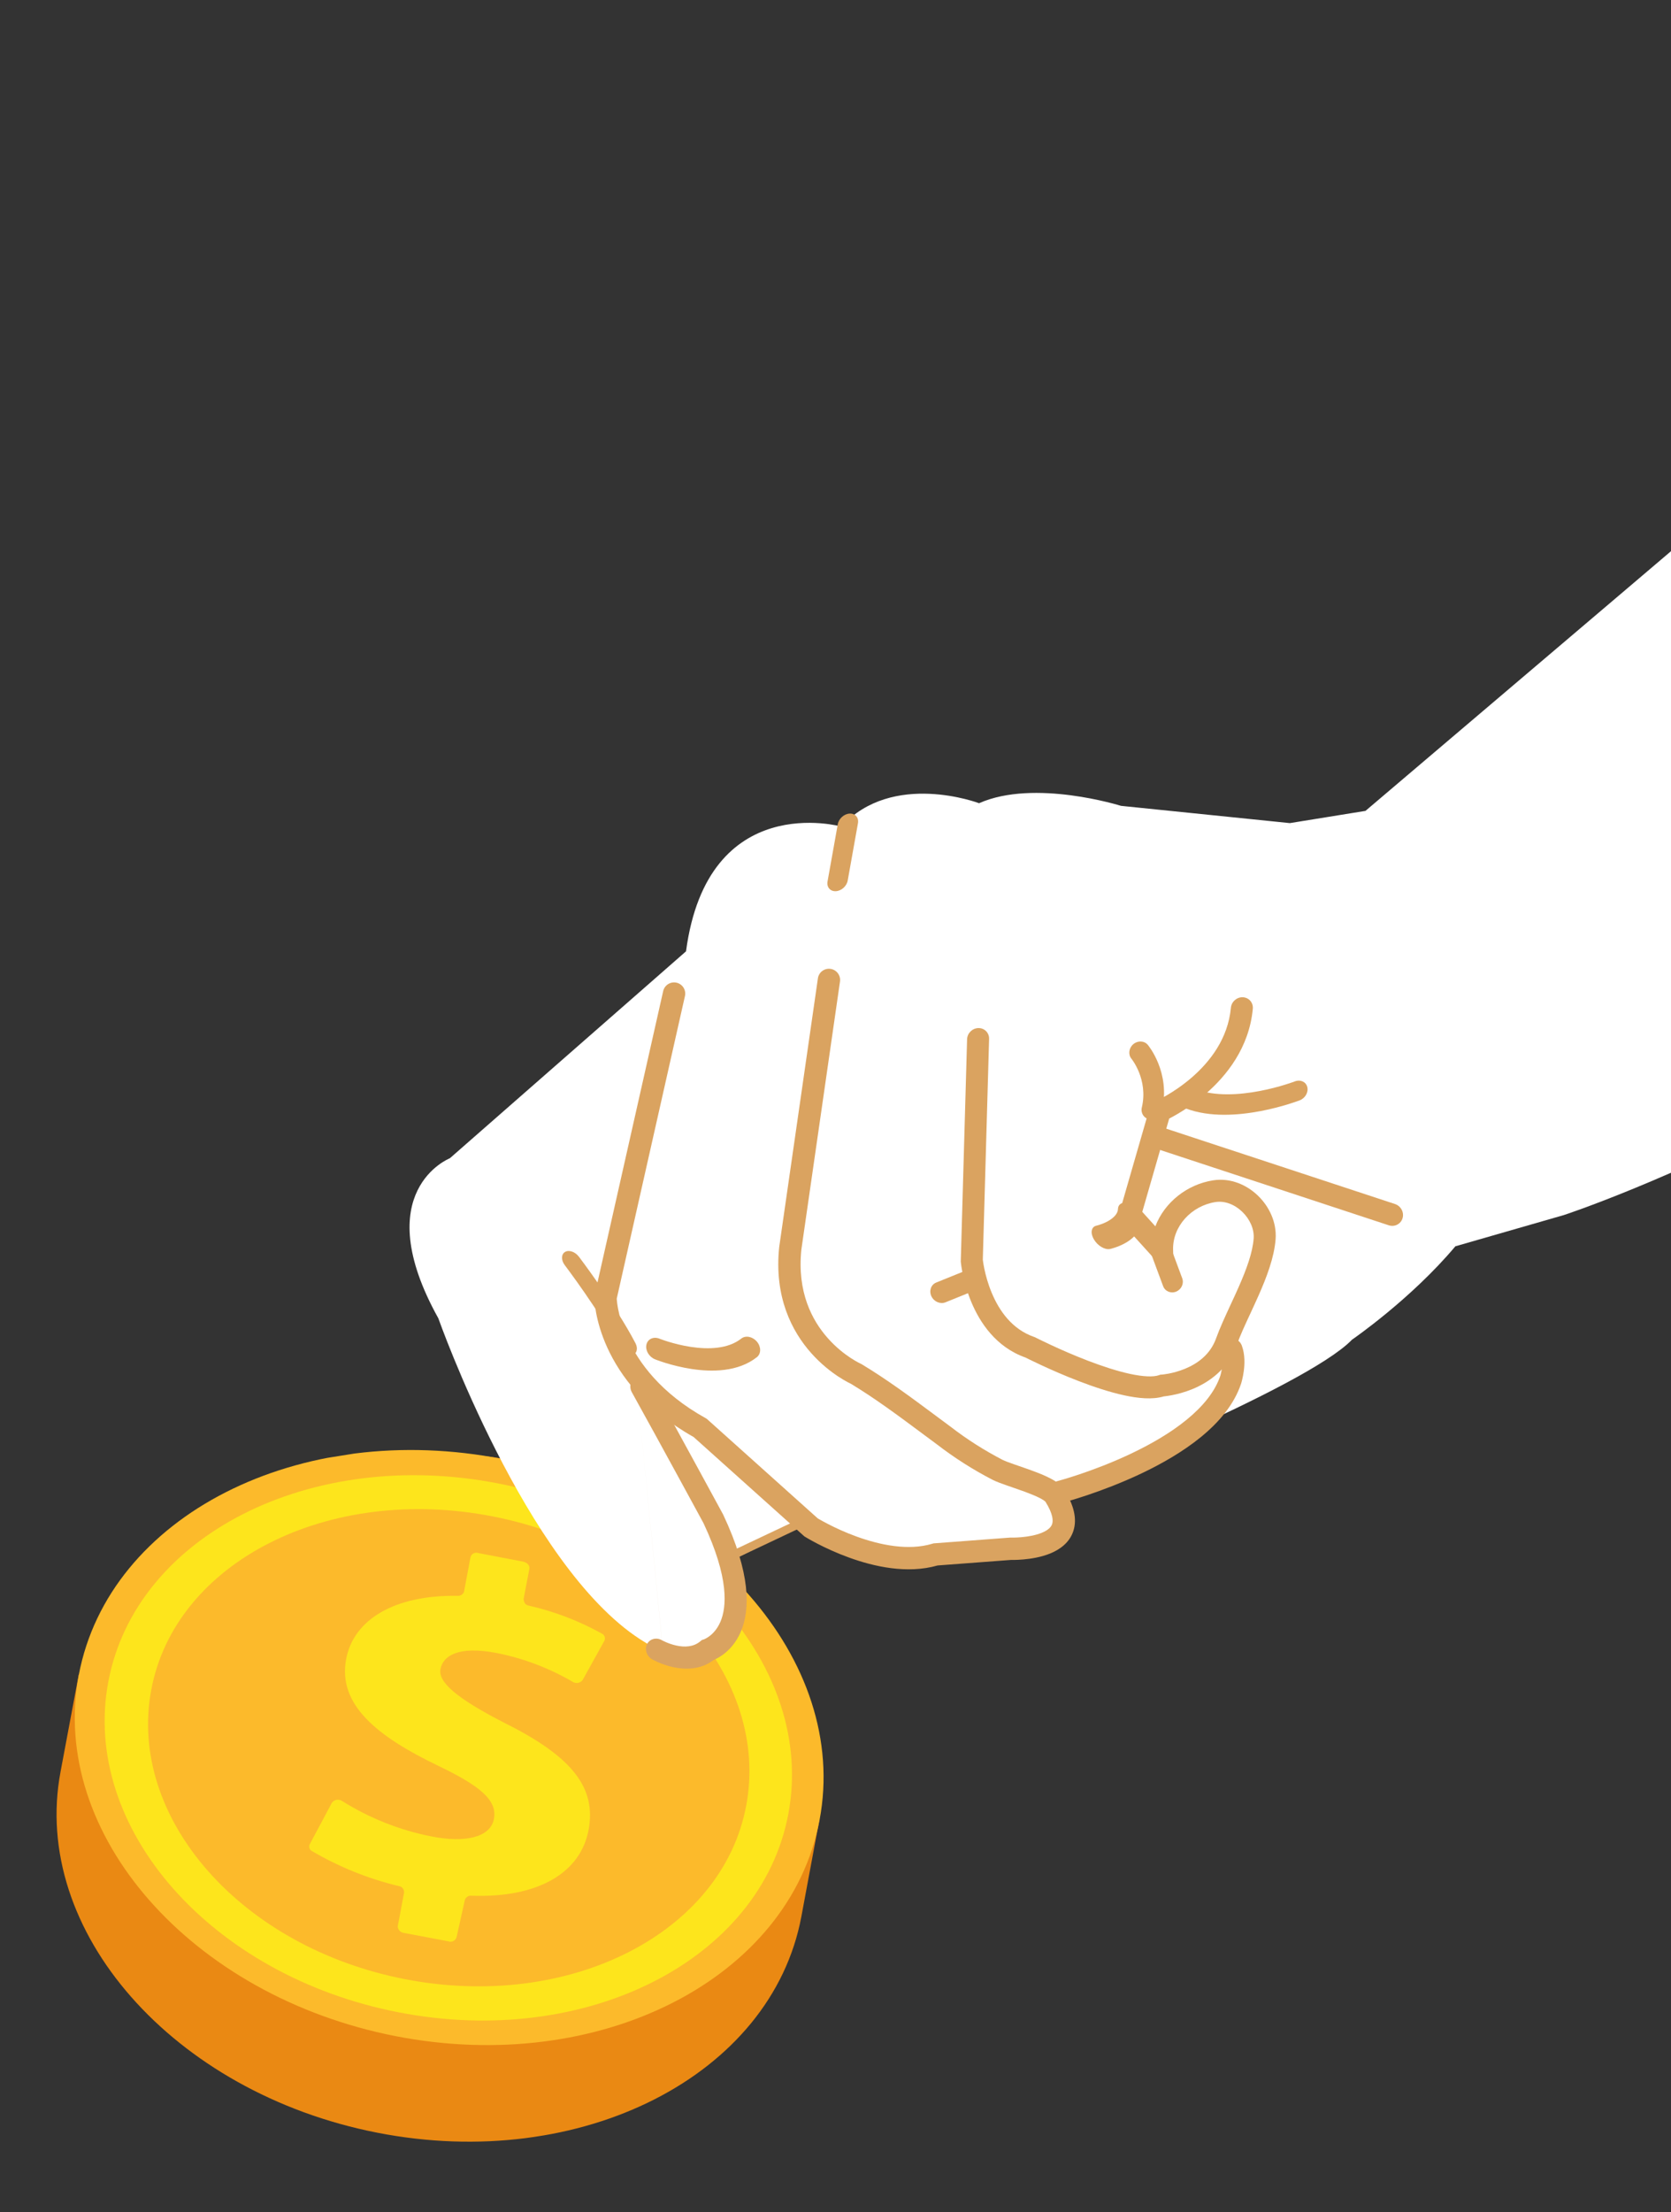
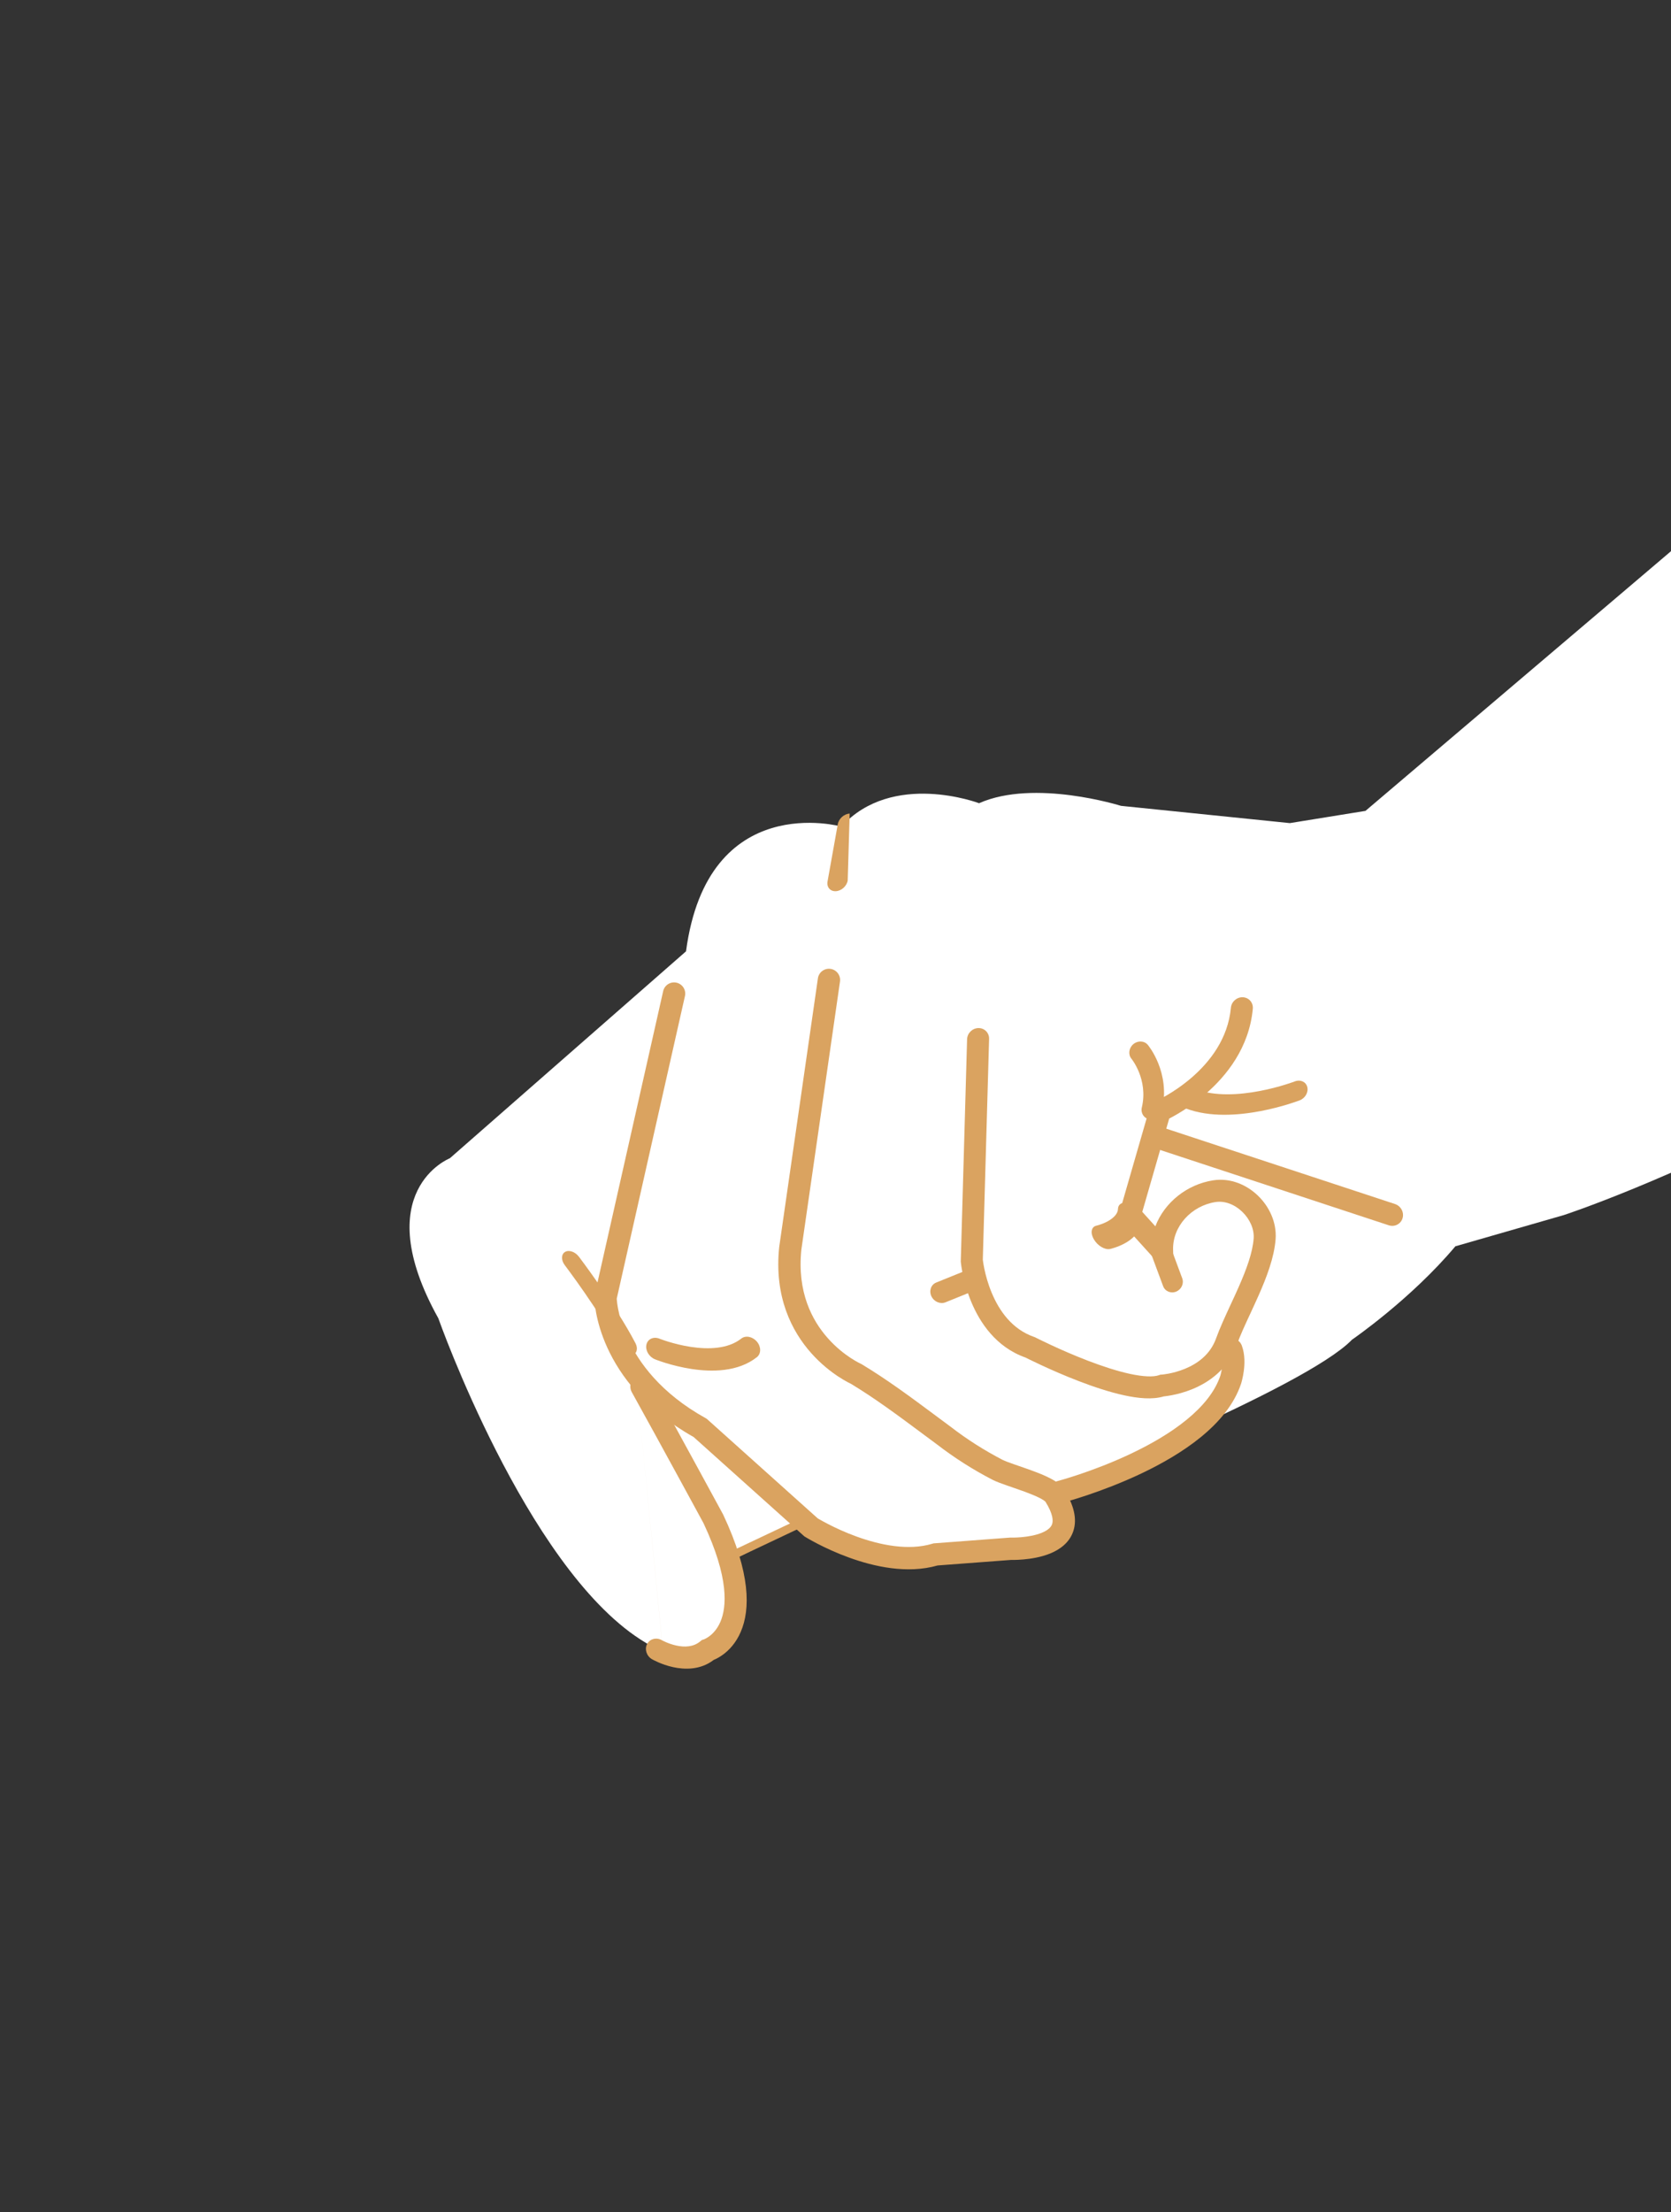
<svg xmlns="http://www.w3.org/2000/svg" width="96" height="127" viewBox="0 0 96 127" fill="none">
  <rect x="0" y="0" width="96" height="127" fill="#333333" stroke="none" />
  <g clip-path="url(#clip0_290_1284)">
    <path d="M46.039 110.028C44.324 119.168 33.384 124.729 21.671 122.436C9.957 120.143 1.751 110.847 3.48 101.705L4.523 96.145C4.523 96.145 18.539 81.713 28.894 83.751C39.249 85.789 46.739 96.367 47.071 104.485L46.039 110.028Z" fill="#EA8913" />
    <path d="M47.085 104.482C45.37 113.622 34.43 119.184 22.716 116.891C11.003 114.597 2.796 105.301 4.526 96.159C6.255 87.017 17.195 81.456 28.896 83.766C40.598 86.076 48.814 95.341 47.085 104.482Z" fill="#FCBA2B" />
-     <path d="M45.289 104.145C46.87 95.76 39.406 87.261 28.618 85.162C17.83 83.063 7.804 88.158 6.223 96.543C4.643 104.927 12.107 113.426 22.895 115.525C33.682 117.625 43.709 112.529 45.289 104.145Z" fill="#FDE51C" />
    <path d="M42.869 103.664C41.494 110.991 32.72 115.453 23.277 113.624C13.834 111.795 7.315 104.357 8.689 97.015C10.062 89.674 18.85 85.21 28.295 87.053C37.74 88.897 44.257 96.321 42.869 103.664Z" fill="#FCBA2B" />
    <path d="M22.85 110.59L23.214 108.655C23.222 108.564 23.194 108.473 23.136 108.402C23.078 108.331 22.995 108.286 22.905 108.276C21.14 107.853 19.446 107.168 17.88 106.243C17.822 106.195 17.783 106.128 17.771 106.053C17.759 105.979 17.775 105.903 17.816 105.839L19.066 103.497C19.133 103.405 19.234 103.343 19.346 103.325C19.458 103.307 19.573 103.335 19.666 103.401C21.23 104.38 22.957 105.065 24.762 105.423C26.728 105.817 28.182 105.481 28.378 104.416C28.573 103.35 27.593 102.532 25.167 101.368C21.662 99.683 19.394 97.859 19.885 95.254C20.31 92.97 22.676 91.557 26.287 91.615C26.366 91.622 26.445 91.603 26.513 91.56C26.58 91.518 26.631 91.454 26.659 91.378L27.03 89.398C27.043 89.35 27.065 89.306 27.095 89.268C27.126 89.23 27.164 89.198 27.207 89.176C27.251 89.154 27.299 89.141 27.347 89.139C27.396 89.136 27.445 89.144 27.49 89.162L30.058 89.653C30.285 89.705 30.444 89.871 30.414 90.053L30.08 91.806C30.103 91.95 30.133 92.138 30.404 92.183C31.858 92.515 33.26 93.052 34.568 93.778C34.606 93.794 34.641 93.818 34.669 93.848C34.698 93.878 34.72 93.914 34.735 93.953C34.749 93.992 34.756 94.034 34.754 94.076C34.751 94.118 34.741 94.159 34.722 94.196L33.472 96.45C33.405 96.537 33.307 96.596 33.199 96.613C33.09 96.63 32.978 96.606 32.887 96.543C31.541 95.76 30.078 95.206 28.555 94.902C26.303 94.464 25.449 95.073 25.305 95.82C25.161 96.567 26.233 97.504 29.007 98.922C32.889 100.857 34.273 102.646 33.812 105.069C33.35 107.492 30.951 108.969 27.093 108.832C27.011 108.822 26.928 108.84 26.858 108.883C26.788 108.927 26.734 108.993 26.707 109.071L26.23 111.216C26.216 111.263 26.192 111.306 26.161 111.343C26.13 111.38 26.092 111.41 26.049 111.432C26.007 111.454 25.96 111.467 25.912 111.471C25.864 111.474 25.816 111.468 25.77 111.452L23.188 110.964C23.098 110.951 23.014 110.907 22.952 110.839C22.89 110.77 22.854 110.682 22.85 110.59Z" fill="#FDE51C" />
  </g>
  <path d="M133.009 41.782L108.678 20.849C108.329 21.185 78.447 46.552 78.447 46.552L74.103 47.254L64.401 46.263C64.401 46.263 59.43 44.698 56.248 46.112C56.248 46.112 51.278 44.225 48.338 47.453C48.338 47.453 40.656 45.301 39.412 54.615L25.846 66.493C25.846 66.493 21.107 68.359 25.183 75.683C25.183 75.683 30.182 89.844 36.786 94.116C37.026 94.273 37.272 94.417 37.519 94.546C37.519 94.546 40.52 95.968 42.022 92.379C42.061 92.29 42.103 92.189 42.135 92.096C42.135 92.096 42.406 90.674 42.032 89.578L46.581 87.323C47.558 87.932 48.617 88.396 49.727 88.703C50.901 89.024 52.276 89.181 53.625 88.828L59.004 88.257C59.004 88.257 61.856 88.138 60.386 85.477C60.386 85.477 75 79.684 77.675 76.909C77.675 76.909 81.061 74.587 83.612 71.549L89.847 69.755C89.847 69.755 113.844 61.944 133.009 41.782Z" fill="white" />
  <path fill-rule="evenodd" clip-rule="evenodd" d="M46.553 87.442L41.786 89.695L41.678 89.474L41.888 89.38C41.678 89.474 41.678 89.474 41.678 89.474L41.629 89.373C41.597 89.308 41.55 89.211 41.49 89.088C41.369 88.841 41.196 88.487 40.985 88.058C40.563 87.199 39.991 86.04 39.391 84.835C38.187 82.417 36.881 79.84 36.438 79.131L36.806 78.862L36.807 78.863L36.811 78.867L36.827 78.885C36.841 78.9 36.861 78.923 36.889 78.952C36.943 79.01 37.023 79.095 37.123 79.199C37.323 79.407 37.604 79.69 37.927 79.994C38.582 80.609 39.387 81.282 40.046 81.595L40.08 81.611L46.553 87.442ZM37.626 80.338C38.234 81.498 39.047 83.112 39.81 84.644C40.41 85.85 40.982 87.011 41.404 87.87C41.615 88.299 41.789 88.654 41.91 88.901C41.94 88.963 41.967 89.018 41.99 89.066L45.718 87.304L39.831 82.002C39.105 81.648 38.27 80.942 37.626 80.338Z" fill="#DAA360" />
  <path fill-rule="evenodd" clip-rule="evenodd" d="M36.53 79.078C36.832 78.925 37.22 79.057 37.396 79.374C38.2 80.82 39.234 82.708 40.067 84.234C40.484 84.998 40.85 85.671 41.112 86.153C41.243 86.394 41.349 86.587 41.421 86.721L41.533 86.927C41.533 86.927 41.533 86.927 40.981 87.198L41.533 86.927L41.542 86.944L41.551 86.962C43.124 90.305 43.115 92.394 42.554 93.69C42.276 94.332 41.879 94.739 41.541 94.987C41.373 95.111 41.22 95.195 41.105 95.249C41.069 95.266 41.037 95.28 41.008 95.291C40.238 95.884 39.325 95.853 38.669 95.709C38.325 95.634 38.028 95.523 37.818 95.431C37.712 95.385 37.626 95.343 37.565 95.312C37.534 95.296 37.509 95.283 37.491 95.273C37.482 95.268 37.475 95.264 37.469 95.261L37.462 95.257L37.459 95.255L37.458 95.254L37.458 95.254C37.457 95.254 37.457 95.254 37.742 94.709L37.457 95.254C37.145 95.073 37.019 94.682 37.176 94.381C37.333 94.081 37.713 93.984 38.025 94.163C38.025 94.163 38.025 94.163 38.025 94.163C38.026 94.163 38.026 94.163 38.027 94.164M38.025 94.163L38.033 94.167C38.041 94.171 38.054 94.179 38.074 94.189C38.112 94.208 38.171 94.237 38.247 94.27C38.4 94.337 38.612 94.416 38.85 94.468C39.336 94.575 39.841 94.556 40.234 94.226L40.324 94.151L40.431 94.118C40.432 94.118 40.434 94.117 40.437 94.116C40.448 94.112 40.469 94.104 40.497 94.09C40.555 94.063 40.642 94.016 40.743 93.942C40.944 93.794 41.2 93.539 41.385 93.112C41.749 92.271 41.899 90.601 40.42 87.451L40.318 87.263C40.246 87.13 40.141 86.937 40.01 86.696C39.748 86.214 39.382 85.542 38.965 84.779C38.133 83.254 37.1 81.369 36.3 79.928C36.124 79.612 36.227 79.231 36.53 79.078" fill="#DAA360" />
  <path fill-rule="evenodd" clip-rule="evenodd" d="M47.715 55.623C48.065 55.674 48.308 55.999 48.258 56.349L46.038 71.745C45.789 74.181 46.652 75.805 47.563 76.829C48.024 77.348 48.502 77.717 48.864 77.955C49.044 78.074 49.194 78.159 49.295 78.213C49.346 78.24 49.385 78.26 49.409 78.271C49.422 78.277 49.43 78.281 49.435 78.284L49.437 78.285L49.438 78.285L49.439 78.285L49.475 78.301L49.51 78.322C50.992 79.215 52.406 80.267 53.775 81.285C54.049 81.489 54.321 81.692 54.591 81.891L54.597 81.895L54.602 81.899C55.544 82.626 56.55 83.267 57.607 83.813C57.739 83.878 57.967 83.963 58.282 84.073C58.369 84.103 58.461 84.135 58.557 84.168C58.793 84.25 59.051 84.338 59.3 84.43C59.65 84.558 60.013 84.703 60.319 84.86C60.592 85.001 60.946 85.211 61.14 85.52C61.691 86.395 61.893 87.194 61.665 87.892C61.438 88.589 60.852 88.973 60.332 89.185C59.804 89.4 59.225 89.488 58.802 89.526C58.586 89.545 58.4 89.552 58.267 89.554C58.2 89.555 58.146 89.555 58.108 89.554C58.098 89.554 58.089 89.554 58.082 89.554L53.865 89.872C52.112 90.374 50.192 89.932 48.777 89.418C48.047 89.154 47.421 88.859 46.977 88.63C46.755 88.515 46.578 88.417 46.454 88.346C46.393 88.311 46.345 88.282 46.311 88.262C46.294 88.252 46.281 88.244 46.272 88.239L46.261 88.232L46.258 88.23L46.256 88.229C46.256 88.229 46.256 88.229 46.594 87.684L46.256 88.229L46.208 88.199L39.85 82.499C37.058 80.928 35.623 78.969 34.893 77.372C34.527 76.571 34.341 75.867 34.246 75.358C34.198 75.103 34.173 74.896 34.161 74.749C34.154 74.675 34.151 74.617 34.149 74.575C34.148 74.554 34.147 74.537 34.147 74.524L34.147 74.508L34.147 74.502L34.147 74.5L34.147 74.499C34.147 74.499 34.147 74.499 34.788 74.496L34.147 74.499L34.146 74.425L38.1 56.899C38.178 56.553 38.522 56.337 38.867 56.415C39.212 56.493 39.429 56.837 39.351 57.182L35.432 74.555C35.433 74.577 35.435 74.605 35.438 74.638C35.447 74.747 35.467 74.913 35.506 75.124C35.585 75.546 35.743 76.147 36.059 76.839C36.688 78.216 37.956 79.979 40.536 81.414L40.599 81.449L46.977 87.167C47.004 87.183 47.043 87.206 47.092 87.234C47.2 87.296 47.361 87.385 47.565 87.49C47.972 87.701 48.547 87.972 49.213 88.213C50.572 88.706 52.197 89.036 53.563 88.624L53.63 88.604L58.051 88.27L58.086 88.271L58.087 88.271L58.093 88.272C58.099 88.272 58.109 88.272 58.123 88.272C58.15 88.272 58.192 88.272 58.246 88.272C58.354 88.27 58.509 88.264 58.688 88.248C59.056 88.216 59.49 88.143 59.848 87.997C60.214 87.848 60.389 87.67 60.446 87.493C60.503 87.319 60.516 86.933 60.056 86.203M60.056 86.203C60.057 86.205 60.056 86.204 60.05 86.2C60.03 86.182 59.947 86.11 59.734 86C59.499 85.88 59.195 85.757 58.859 85.633C58.623 85.546 58.386 85.465 58.154 85.385C58.055 85.351 57.957 85.317 57.861 85.284C57.557 85.178 57.249 85.067 57.033 84.959L57.028 84.957L57.024 84.955C55.899 84.373 54.828 83.692 53.825 82.919C53.547 82.714 53.271 82.508 52.995 82.303C51.636 81.292 50.292 80.292 48.879 79.438C48.871 79.435 48.862 79.43 48.852 79.426C48.813 79.407 48.759 79.38 48.693 79.345C48.56 79.274 48.376 79.169 48.159 79.026C47.726 78.74 47.157 78.301 46.605 77.681C45.491 76.429 44.468 74.454 44.765 71.599L44.766 71.587L46.989 56.166C47.039 55.815 47.364 55.572 47.715 55.623" fill="#DAA360" />
  <path fill-rule="evenodd" clip-rule="evenodd" d="M70.535 76.844C70.859 76.738 71.221 76.921 71.344 77.252C71.536 77.771 71.507 78.336 71.456 78.714C71.429 78.913 71.393 79.085 71.363 79.207C71.348 79.269 71.335 79.319 71.325 79.355C71.32 79.373 71.315 79.387 71.312 79.398L71.308 79.411L71.307 79.415L71.306 79.417L71.306 79.418C71.306 79.418 71.306 79.418 70.707 79.2L71.306 79.418L71.305 79.422L71.304 79.426C70.902 80.639 70.022 81.659 68.994 82.499C67.961 83.342 66.736 84.038 65.576 84.589C64.413 85.141 63.299 85.555 62.476 85.832C62.064 85.971 61.724 86.075 61.486 86.145C61.366 86.18 61.273 86.206 61.208 86.224C61.176 86.233 61.151 86.24 61.133 86.244L61.113 86.25L61.108 86.251L61.105 86.252C61.105 86.252 61.105 86.252 60.932 85.688L61.105 86.252C60.775 86.338 60.422 86.135 60.319 85.799C60.215 85.462 60.4 85.119 60.731 85.033C60.731 85.033 60.731 85.033 60.731 85.033L60.735 85.032L60.751 85.028C60.765 85.024 60.788 85.018 60.817 85.01C60.876 84.993 60.963 84.969 61.076 84.936C61.301 84.869 61.627 84.77 62.023 84.637C62.815 84.37 63.883 83.973 64.991 83.446C66.102 82.919 67.237 82.27 68.171 81.507C69.109 80.741 69.803 79.894 70.108 78.981L70.108 78.98C70.109 78.975 70.112 78.967 70.115 78.955C70.121 78.932 70.131 78.897 70.142 78.852C70.164 78.76 70.191 78.631 70.211 78.484C70.254 78.167 70.249 77.853 70.169 77.635C70.046 77.304 70.21 76.95 70.535 76.844Z" fill="#DAA360" />
  <path fill-rule="evenodd" clip-rule="evenodd" d="M71.404 57.252C71.752 57.268 72.007 57.563 71.975 57.911C71.767 60.15 70.456 61.771 69.256 62.806C68.654 63.326 68.065 63.71 67.627 63.965C67.448 64.07 67.293 64.153 67.171 64.215L65.625 69.572L66.376 70.402C66.9 69.024 68.202 67.996 69.689 67.763C70.688 67.606 71.622 68.017 72.269 68.641C72.916 69.264 73.356 70.174 73.284 71.142C73.204 72.193 72.768 73.327 72.313 74.357C72.147 74.731 71.982 75.088 71.823 75.43C71.523 76.075 71.249 76.665 71.053 77.211C70.545 78.625 69.43 79.366 68.512 79.744C68.051 79.934 67.623 80.04 67.311 80.099C67.154 80.129 67.024 80.147 66.931 80.158C66.904 80.161 66.881 80.164 66.86 80.166C66.2 80.365 65.368 80.274 64.589 80.105C63.744 79.922 62.825 79.615 61.987 79.293C61.147 78.971 60.37 78.627 59.805 78.364C59.522 78.233 59.291 78.121 59.131 78.043C59.05 78.003 58.987 77.972 58.944 77.95C58.934 77.945 58.924 77.94 58.916 77.936C58.916 77.936 58.915 77.936 58.914 77.935C57.213 77.334 56.291 75.921 55.799 74.739C55.549 74.137 55.4 73.572 55.314 73.158C55.271 72.95 55.243 72.778 55.225 72.657C55.217 72.596 55.211 72.547 55.207 72.513C55.205 72.496 55.203 72.482 55.202 72.472L55.201 72.46L55.201 72.456L55.2 72.455L55.2 72.454C55.2 72.454 55.2 72.454 55.83 72.368L55.2 72.454L55.197 72.416L55.56 59.663C55.57 59.315 55.861 59.028 56.21 59.021C56.559 59.015 56.833 59.292 56.824 59.641L56.463 72.314C56.466 72.338 56.47 72.374 56.477 72.422C56.491 72.521 56.515 72.667 56.552 72.846C56.627 73.206 56.756 73.695 56.971 74.21C57.404 75.253 58.149 76.32 59.415 76.754L59.456 76.768L59.494 76.787L59.495 76.788L59.497 76.789L59.508 76.795L59.553 76.817C59.593 76.838 59.653 76.867 59.73 76.905C59.884 76.981 60.107 77.088 60.382 77.216C60.931 77.471 61.681 77.803 62.489 78.113C63.3 78.424 64.153 78.707 64.912 78.872C65.704 79.043 66.271 79.056 66.579 78.949L66.663 78.919L66.75 78.914L66.75 78.914L66.751 78.914L66.752 78.914C66.754 78.914 66.76 78.913 66.767 78.912C66.782 78.911 66.807 78.909 66.841 78.905C66.907 78.897 67.007 78.883 67.131 78.86C67.381 78.812 67.719 78.728 68.077 78.581C68.798 78.284 69.531 77.764 69.865 76.835L69.865 76.834C70.081 76.234 70.399 75.549 70.715 74.867C70.868 74.538 71.02 74.21 71.159 73.894C71.611 72.871 71.962 71.917 72.023 71.105C72.063 70.578 71.817 70 71.369 69.568C70.922 69.137 70.352 68.927 69.829 69.009L69.828 69.009C68.432 69.228 67.359 70.413 67.395 71.746L67.443 73.506L64.218 69.944L66.127 63.331L66.415 63.205L66.416 63.205L66.416 63.205L66.422 63.203C66.427 63.2 66.437 63.196 66.45 63.19C66.477 63.177 66.518 63.157 66.572 63.131C66.679 63.077 66.837 62.994 67.029 62.883C67.414 62.658 67.93 62.321 68.456 61.868C69.512 60.957 70.551 59.628 70.716 57.853C70.748 57.505 71.056 57.236 71.404 57.252Z" fill="#DAA360" />
  <path fill-rule="evenodd" clip-rule="evenodd" d="M75.104 62.403C75.181 62.704 74.986 63.047 74.669 63.169L74.529 62.626C74.669 63.169 74.669 63.169 74.669 63.169L74.668 63.17L74.667 63.17L74.664 63.171L74.653 63.175C74.645 63.178 74.633 63.183 74.618 63.188C74.587 63.2 74.543 63.216 74.487 63.235C74.376 63.274 74.216 63.328 74.017 63.39C73.619 63.512 73.063 63.665 72.425 63.786C71.165 64.027 69.506 64.162 68.122 63.633C67.835 63.523 67.728 63.187 67.883 62.881C68.038 62.576 68.396 62.418 68.684 62.528C69.788 62.95 71.192 62.859 72.374 62.633C72.956 62.523 73.465 62.383 73.827 62.271C74.008 62.215 74.152 62.167 74.249 62.133C74.297 62.116 74.334 62.102 74.358 62.094C74.37 62.089 74.379 62.086 74.384 62.084L74.39 62.082C74.39 62.082 74.39 62.082 74.39 62.082M75.104 62.403C75.027 62.103 74.707 61.959 74.39 62.082L75.104 62.403Z" fill="#DAA360" />
  <path fill-rule="evenodd" clip-rule="evenodd" d="M80.578 69.935C80.479 70.272 80.122 70.454 79.782 70.342L66.133 65.848C65.793 65.736 65.598 65.372 65.697 65.035C65.797 64.698 66.153 64.516 66.493 64.628L80.142 69.122C80.483 69.234 80.678 69.598 80.578 69.935Z" fill="#DAA360" />
  <path fill-rule="evenodd" clip-rule="evenodd" d="M64.914 69.13C65.282 69.305 65.572 69.716 65.561 70.048C65.538 70.769 65.005 71.169 64.617 71.38C64.407 71.495 64.2 71.574 64.047 71.625C63.969 71.651 63.904 71.669 63.858 71.682C63.834 71.688 63.815 71.693 63.802 71.697L63.785 71.7L63.78 71.702L63.778 71.702L63.777 71.702C63.777 71.702 63.777 71.702 63.399 71.061L63.777 71.702C63.48 71.768 63.063 71.522 62.845 71.153C62.627 70.784 62.691 70.432 62.987 70.365C62.987 70.365 62.988 70.365 62.988 70.365L63.382 71.034C62.988 70.365 62.988 70.365 62.988 70.365L62.996 70.363C63.004 70.361 63.017 70.358 63.034 70.353C63.069 70.344 63.12 70.33 63.182 70.309C63.307 70.268 63.472 70.204 63.636 70.115C63.997 69.918 64.22 69.666 64.228 69.414C64.239 69.082 64.546 68.955 64.914 69.13Z" fill="#DAA360" />
  <path fill-rule="evenodd" clip-rule="evenodd" d="M56.432 73.235C56.58 73.548 56.455 73.901 56.154 74.022L54.32 74.764C54.019 74.885 53.656 74.73 53.509 74.417C53.362 74.103 53.486 73.751 53.788 73.629L55.621 72.888C55.922 72.766 56.285 72.921 56.432 73.235Z" fill="#DAA360" />
  <path fill-rule="evenodd" clip-rule="evenodd" d="M43.486 77.024C43.734 77.318 43.732 77.717 43.483 77.914C42.394 78.773 40.879 78.766 39.733 78.592C39.148 78.503 38.627 78.365 38.252 78.251C38.065 78.193 37.912 78.141 37.805 78.102C37.751 78.082 37.709 78.066 37.679 78.055C37.664 78.049 37.652 78.044 37.643 78.041L37.633 78.037L37.629 78.035L37.628 78.035L37.627 78.035C37.627 78.035 37.627 78.035 37.76 77.445L37.627 78.035C37.283 77.895 37.064 77.518 37.138 77.192C37.211 76.867 37.549 76.715 37.893 76.854C37.893 76.854 37.893 76.854 37.893 76.854L37.894 76.854L37.897 76.856C37.902 76.858 37.909 76.861 37.92 76.865C37.941 76.873 37.974 76.885 38.018 76.901C38.105 76.932 38.235 76.977 38.398 77.027C38.725 77.127 39.177 77.246 39.68 77.323C40.71 77.48 41.833 77.441 42.586 76.847C42.835 76.65 43.238 76.729 43.486 77.024Z" fill="#DAA360" />
-   <path fill-rule="evenodd" clip-rule="evenodd" d="M48.815 46.707C49.135 46.691 49.347 46.94 49.29 47.261L48.701 50.553C48.644 50.874 48.338 51.148 48.018 51.163C47.698 51.179 47.485 50.931 47.542 50.609L48.131 47.318C48.188 46.996 48.495 46.722 48.815 46.707Z" fill="#DAA360" />
+   <path fill-rule="evenodd" clip-rule="evenodd" d="M48.815 46.707L48.701 50.553C48.644 50.874 48.338 51.148 48.018 51.163C47.698 51.179 47.485 50.931 47.542 50.609L48.131 47.318C48.188 46.996 48.495 46.722 48.815 46.707Z" fill="#DAA360" />
  <path fill-rule="evenodd" clip-rule="evenodd" d="M32.461 71.873C32.684 71.738 33.041 71.86 33.257 72.145L32.852 72.389C33.257 72.145 33.257 72.145 33.257 72.145L33.264 72.154L33.283 72.178C33.299 72.2 33.322 72.231 33.352 72.271C33.412 72.352 33.499 72.468 33.606 72.614C33.82 72.907 34.117 73.319 34.449 73.799C35.109 74.752 35.927 75.999 36.509 77.114C36.67 77.422 36.584 77.727 36.318 77.794C36.051 77.862 35.705 77.667 35.544 77.359C35.011 76.337 34.241 75.16 33.593 74.224C33.272 73.76 32.984 73.36 32.777 73.078C32.674 72.936 32.591 72.825 32.534 72.748C32.505 72.71 32.484 72.681 32.469 72.662L32.453 72.64L32.449 72.635L32.448 72.634C32.448 72.634 32.448 72.634 32.448 72.634C32.231 72.349 32.237 72.008 32.461 71.873Z" fill="#DAA360" />
  <path fill-rule="evenodd" clip-rule="evenodd" d="M65.107 59.947C65.365 59.726 65.739 59.743 65.941 59.984L65.473 60.384C65.941 59.984 65.941 59.984 65.941 59.984L65.941 59.984L65.942 59.985L65.944 59.987L65.949 59.993C65.952 59.998 65.957 60.004 65.963 60.011C65.975 60.026 65.99 60.046 66.009 60.071C66.046 60.122 66.097 60.193 66.155 60.284C66.27 60.466 66.417 60.727 66.548 61.056C66.809 61.711 67.015 62.656 66.755 63.764C66.679 64.087 66.359 64.308 66.04 64.258C65.721 64.207 65.523 63.904 65.599 63.581C65.788 62.776 65.642 62.077 65.439 61.566C65.337 61.311 65.224 61.11 65.137 60.973C65.094 60.905 65.058 60.854 65.034 60.822C65.022 60.806 65.013 60.795 65.008 60.788L65.003 60.782L65.004 60.783L65.004 60.784C65.004 60.783 65.004 60.783 65.003 60.782C64.803 60.541 64.849 60.168 65.107 59.947ZM65.003 60.782C65.003 60.782 65.003 60.782 65.003 60.782V60.782Z" fill="#DAA360" />
  <path fill-rule="evenodd" clip-rule="evenodd" d="M66.465 71.174C66.769 71.05 67.104 71.19 67.214 71.488L67.92 73.387C68.03 73.684 67.874 74.026 67.571 74.15C67.268 74.274 66.932 74.133 66.822 73.836L66.116 71.937C66.006 71.639 66.162 71.298 66.465 71.174Z" fill="#DAA360" />
  <defs>
    <clipPath id="clip0_290_1284">
-       <rect width="44.252" height="40.371" fill="white" transform="translate(0.226 86.667) rotate(-9.087)" />
-     </clipPath>
+       </clipPath>
  </defs>
</svg>